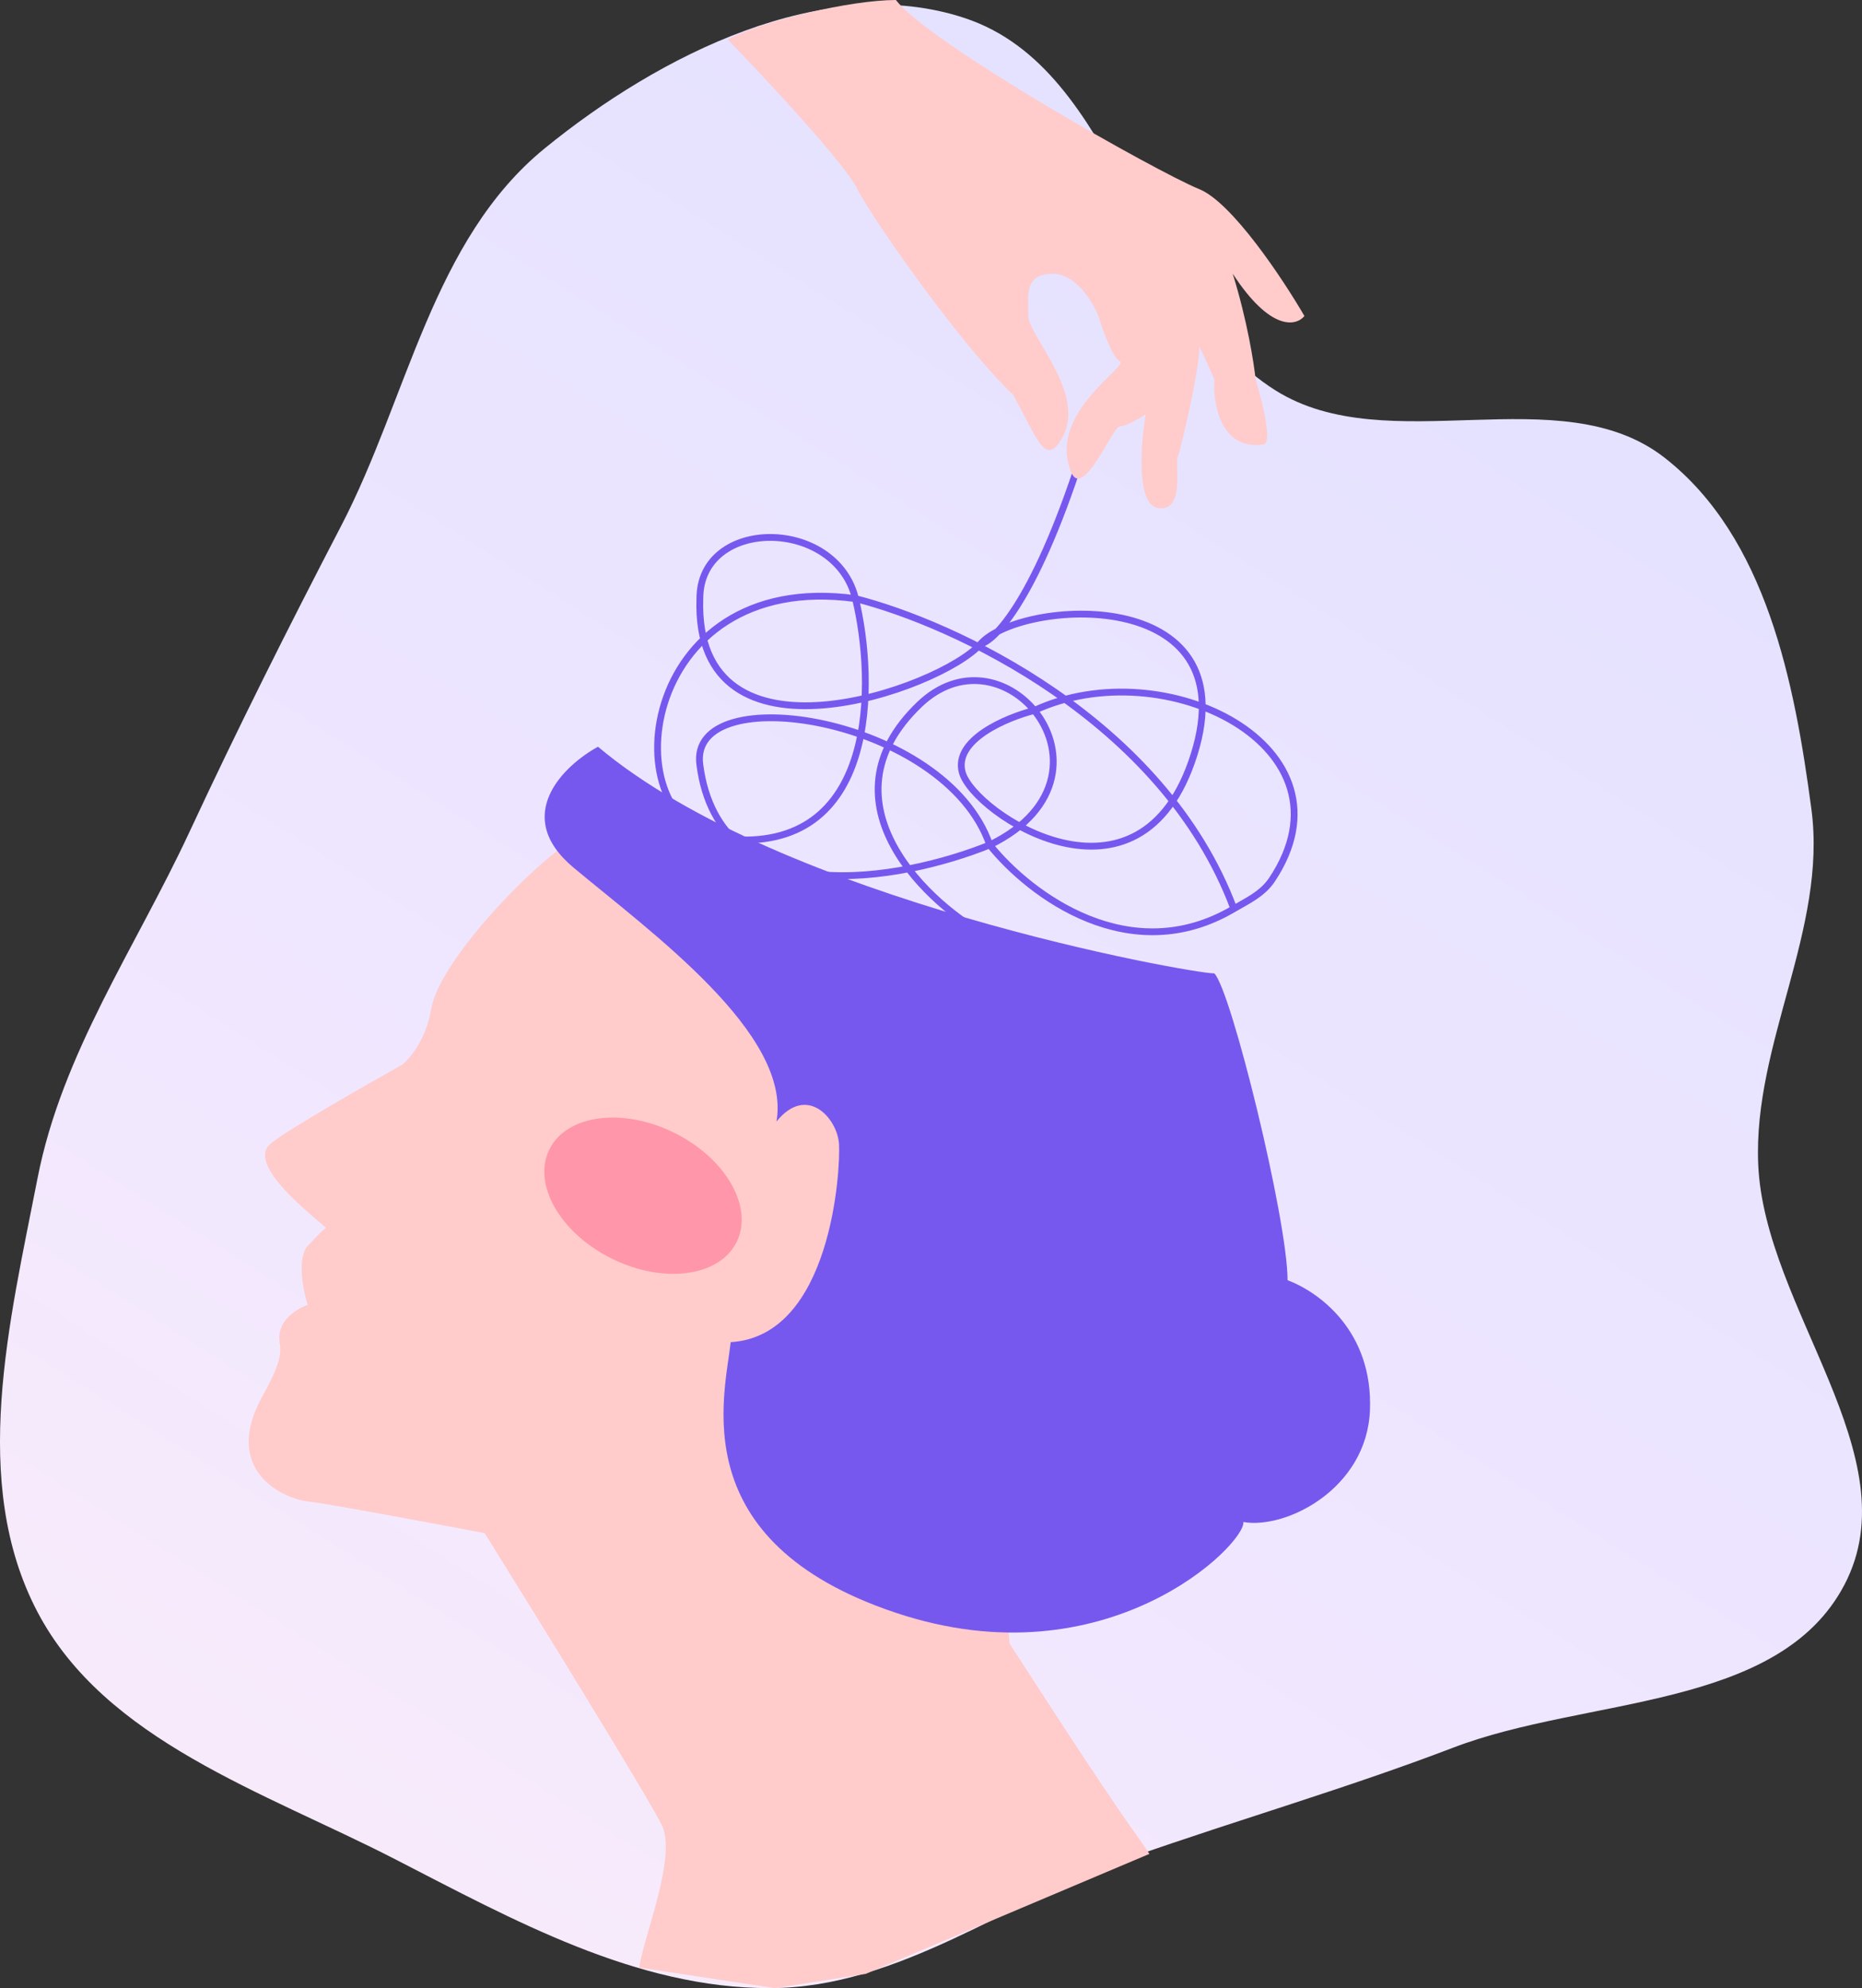
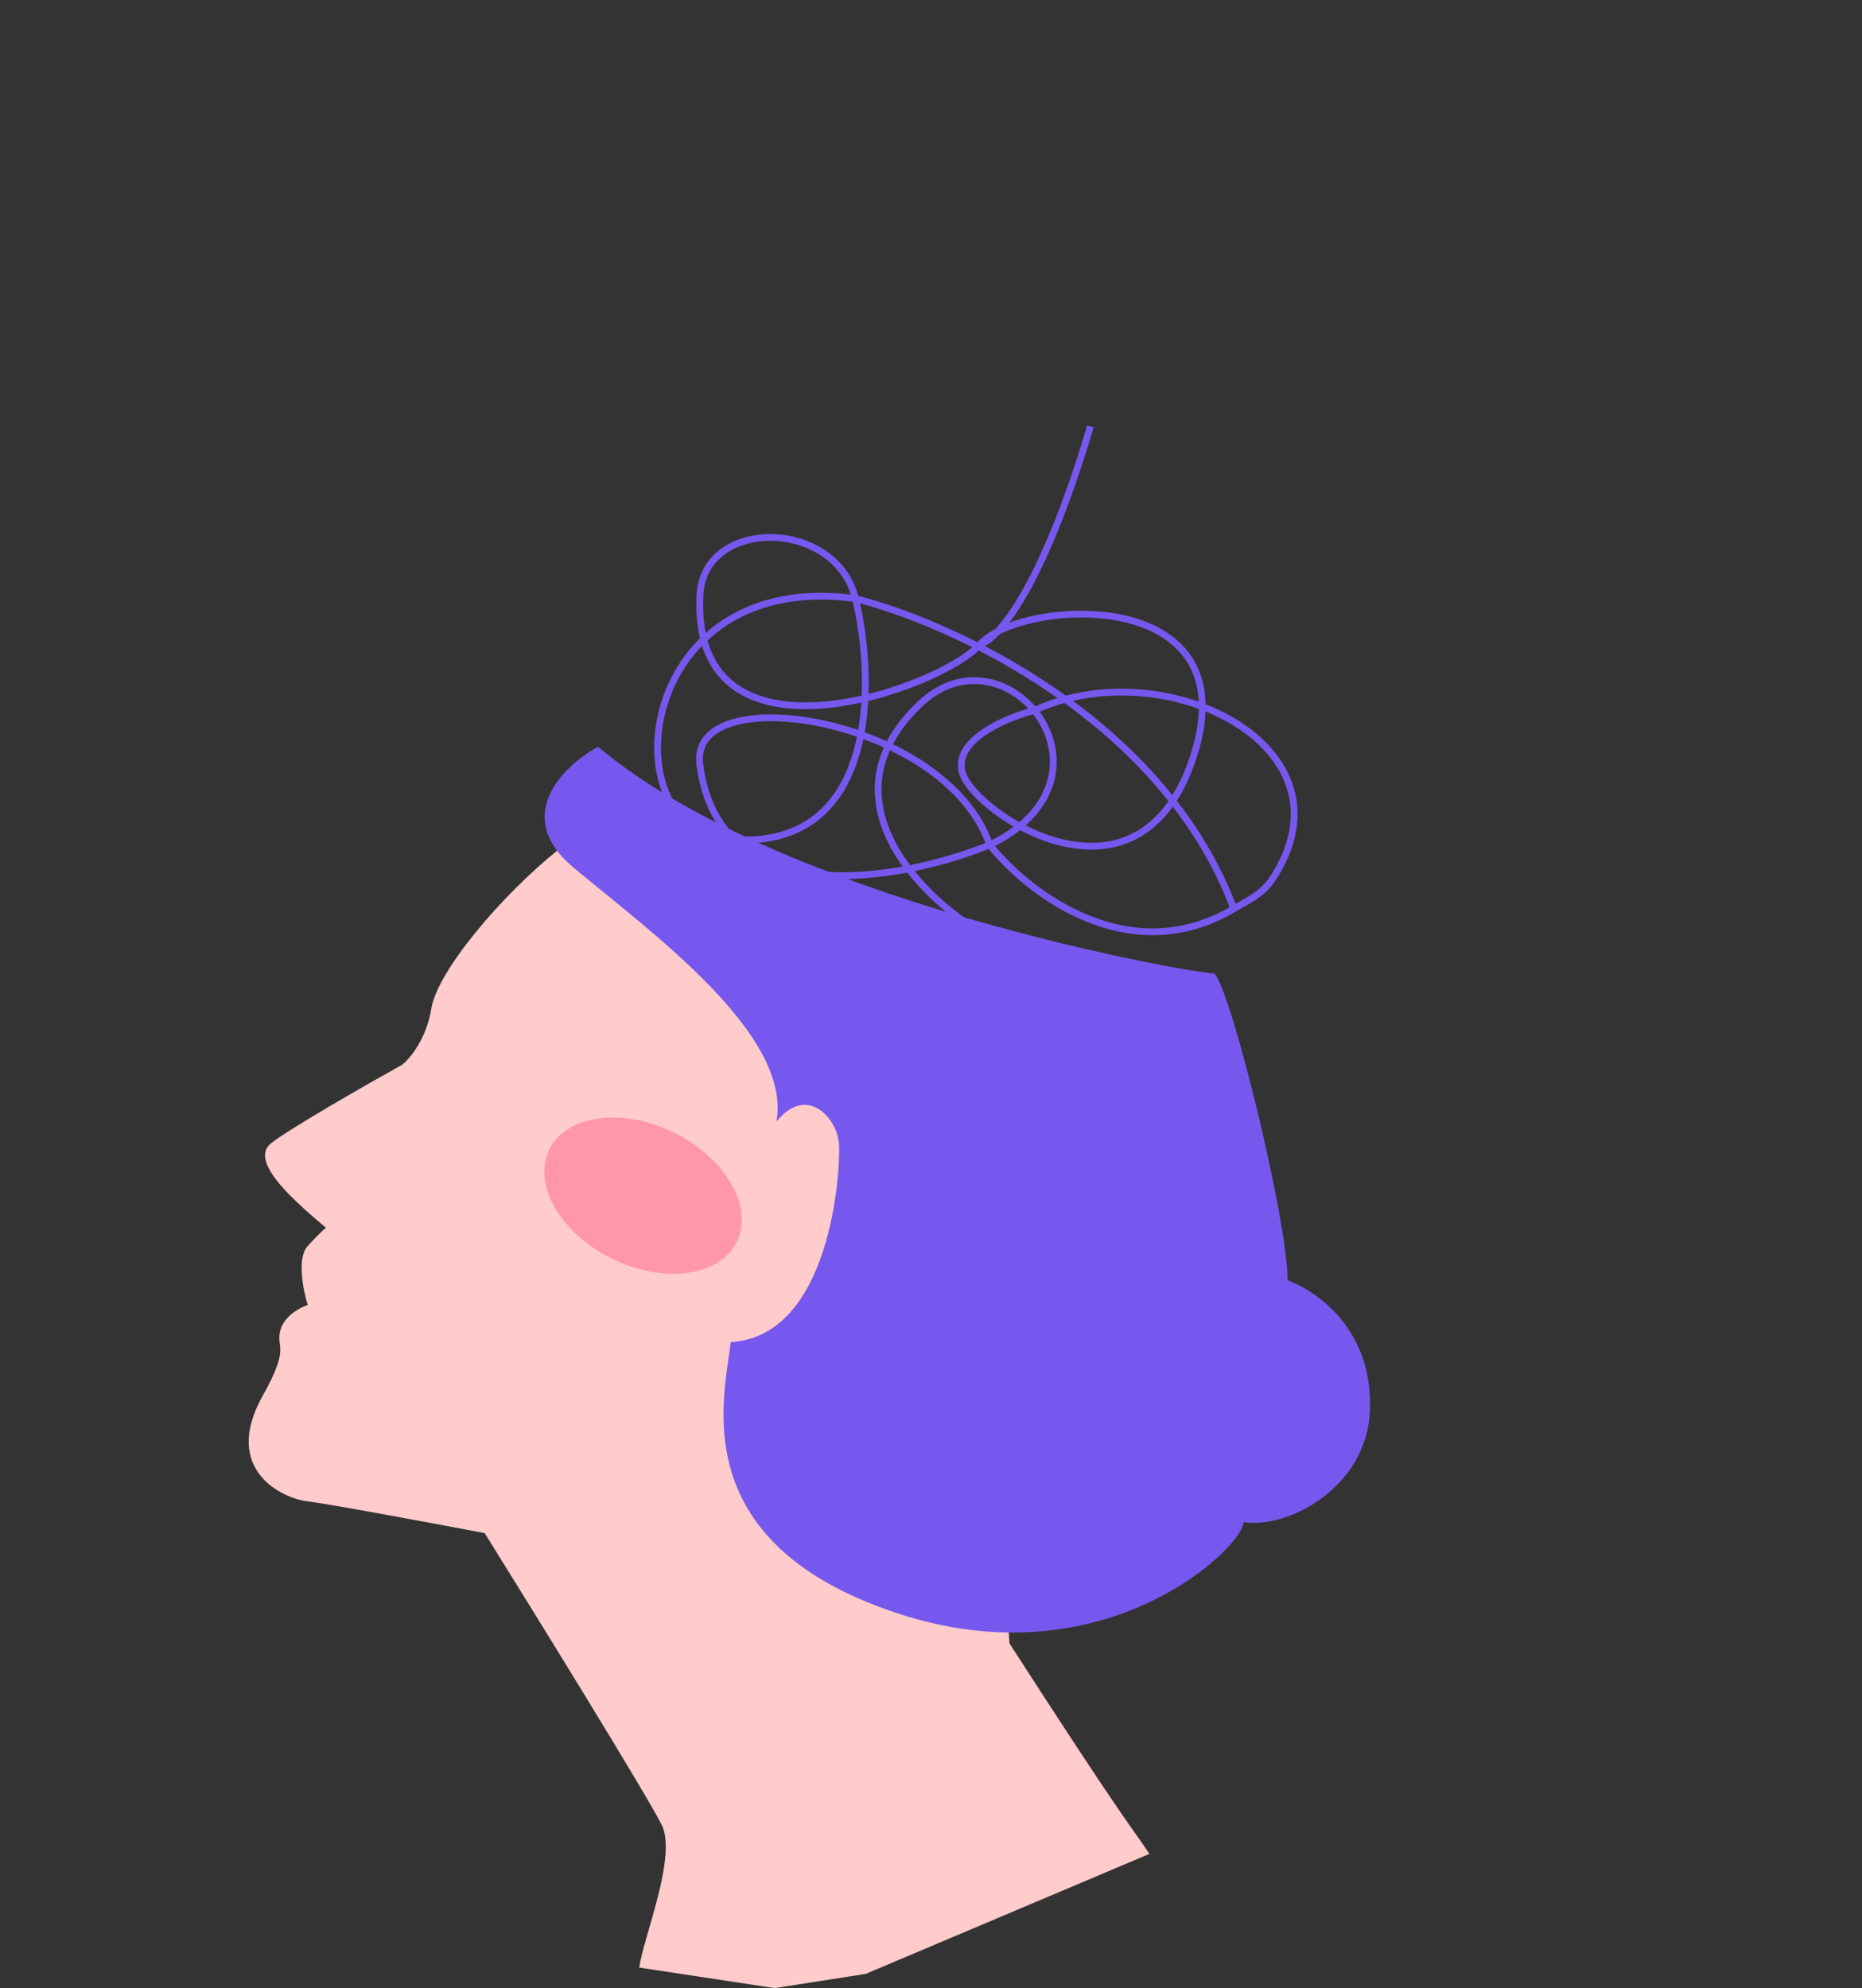
<svg xmlns="http://www.w3.org/2000/svg" width="133" height="142" viewBox="0 0 133 142" fill="none">
  <rect x="0" y="0" width="133" height="142" fill="#333333" stroke="none" />
-   <path fill-rule="evenodd" clip-rule="evenodd" d="M68.909 1.29C80.047 4.983 81.194 21.657 91.112 27.887C99.14 32.93 111.44 26.862 118.902 32.694C126.162 38.368 128.184 48.725 129.387 57.804C130.521 66.368 125.217 74.525 125.586 83.155C126.026 93.47 136.544 104.006 131.752 113.176C127.058 122.159 113.344 121.176 103.814 124.819C96.164 127.744 88.53 129.934 80.803 132.654C72.081 135.724 64.265 141.98 55.008 142C45.433 142.02 36.67 137.132 28.171 132.767C18.862 127.986 7.499 124.332 2.669 115.118C-2.188 105.854 0.685 94.397 2.683 84.148C4.42 75.235 9.685 67.686 13.523 59.442C16.996 51.98 20.572 44.861 24.37 37.556C29.134 28.393 30.883 17.13 38.923 10.584C47.101 3.924 58.868 -2.04 68.909 1.29Z" fill="url(#paint0_linear_642_528)" />
  <path d="M47.262 130.334C48.395 132.579 45.916 138.482 45.662 140.533L55.341 141.999L61.831 140.984L82.1 132.413C80.901 130.578 80.564 130.506 72.108 117.381C70.037 85.539 43.884 57.475 39.852 60.713C35.82 63.952 31.243 69.349 30.807 72.047C30.458 74.206 29.281 75.609 28.736 76.041C26.157 77.48 20.672 80.617 19.365 81.653C17.655 83.008 21.435 86.115 23.288 87.698C23.179 87.77 22.765 88.13 21.98 88.993C21.195 89.857 21.653 92.159 21.98 93.203C21.435 93.383 20.28 94.002 20.018 95.038C19.692 96.333 20.781 96.117 18.711 99.787C15.877 104.968 20.128 107.019 21.98 107.235C23.462 107.408 31.025 108.818 34.621 109.502C38.362 115.51 46.129 128.089 47.262 130.334Z" fill="#FFCBCB" />
  <path d="M40.969 61.97C36.523 58.257 40.279 54.666 42.713 53.335C55.79 64.344 85.104 69.525 86.738 69.525C87.937 70.713 91.969 87.119 91.969 91.437C94.258 92.3 98.072 95.107 97.854 100.72C97.636 106.332 91.86 109.247 88.809 108.707C89.027 110.218 79.11 120.256 63.963 115.183C48.816 110.11 51.758 99.748 52.194 95.862C59.386 95.43 60.04 83.557 59.931 81.722C59.822 79.887 57.642 77.405 55.463 80.103C56.553 73.843 46.527 66.611 40.969 61.97Z" fill="#7658EE" />
  <path d="M70.695 66.935C66.481 64.776 58.329 57.339 65.682 50.312C68.568 47.554 72.019 48.477 73.881 50.744M70.695 60.35C64.374 62.905 51.385 65.337 49.99 54.63C49.118 48.37 67.535 51.175 70.695 60.35ZM70.695 60.35C76.062 57.75 76.026 53.356 73.881 50.744M70.695 60.35C73.606 63.971 80.752 69.275 88.131 64.905M73.881 50.744C83.17 46.427 97.176 53.335 90.855 62.833C90.168 63.866 89.038 64.368 88.131 64.905M73.881 50.744C71.898 51.248 68.093 52.838 68.734 55.17C69.534 58.084 81.484 66.071 85.297 53.874C89.112 41.677 72.874 42.785 70.041 45.995M70.041 45.995C67.208 49.205 49.554 55.493 49.99 42.757C49.99 36.928 59.689 36.928 61.105 42.757M70.041 45.995C71.204 45.707 74.4 42.196 77.887 30.452M61.105 42.757C62.522 48.585 62.849 61.106 51.734 59.919C43.561 59.046 45.413 40.598 61.105 42.757ZM61.105 42.757C68.007 44.498 83.074 51.364 88.131 64.905" stroke="#7658EE" stroke-width="0.486" />
-   <path d="M61.244 13.505C60.285 11.606 54.669 5.59 51.981 2.82C54.544 1.466 60.769 -0 63.995 -0C66.392 3.13 82.712 12.318 85.654 13.505C88.008 14.455 91.648 19.946 93.174 22.572C92.592 23.292 90.754 23.695 88.052 19.55C89.098 22.918 89.577 25.99 89.686 27.106C90.159 28.653 90.929 31.747 90.231 31.747C87.18 32.179 86.635 28.833 86.744 27.106C86.562 26.674 86.09 25.595 85.654 24.731C85.763 26.026 84.347 32.071 84.129 32.611C83.911 33.15 84.674 36.604 82.712 36.281C81.143 36.021 81.477 31.711 81.84 29.588C81.404 29.876 80.424 30.452 79.988 30.452C79.443 30.452 77.154 36.281 76.392 33.366C75.084 29.372 80.642 26.134 79.988 25.81C79.465 25.551 78.753 23.544 78.462 22.572C78.062 21.565 76.849 19.55 75.193 19.55C73.122 19.55 73.449 21.169 73.449 22.572C73.449 23.976 77.682 28.175 75.847 31.315C74.648 33.366 74.103 31.315 72.359 28.185C68.981 25.055 62.443 15.88 61.244 13.505Z" fill="#FFCBCB" />
  <ellipse cx="7.456" cy="5.016" rx="7.456" ry="5.016" transform="matrix(0.894 0.449 -0.456 0.89 41.551 77.59)" fill="#FF96A9" />
  <defs>
    <linearGradient id="paint0_linear_642_528" x1="112.471" y1="-11.98" x2="-6.222" y2="175.817" gradientUnits="userSpaceOnUse">
      <stop stop-color="#E0E0FF" />
      <stop offset="0.51" stop-color="#EFE6FF" />
      <stop offset="1" stop-color="#FFF0F7" />
    </linearGradient>
  </defs>
</svg>